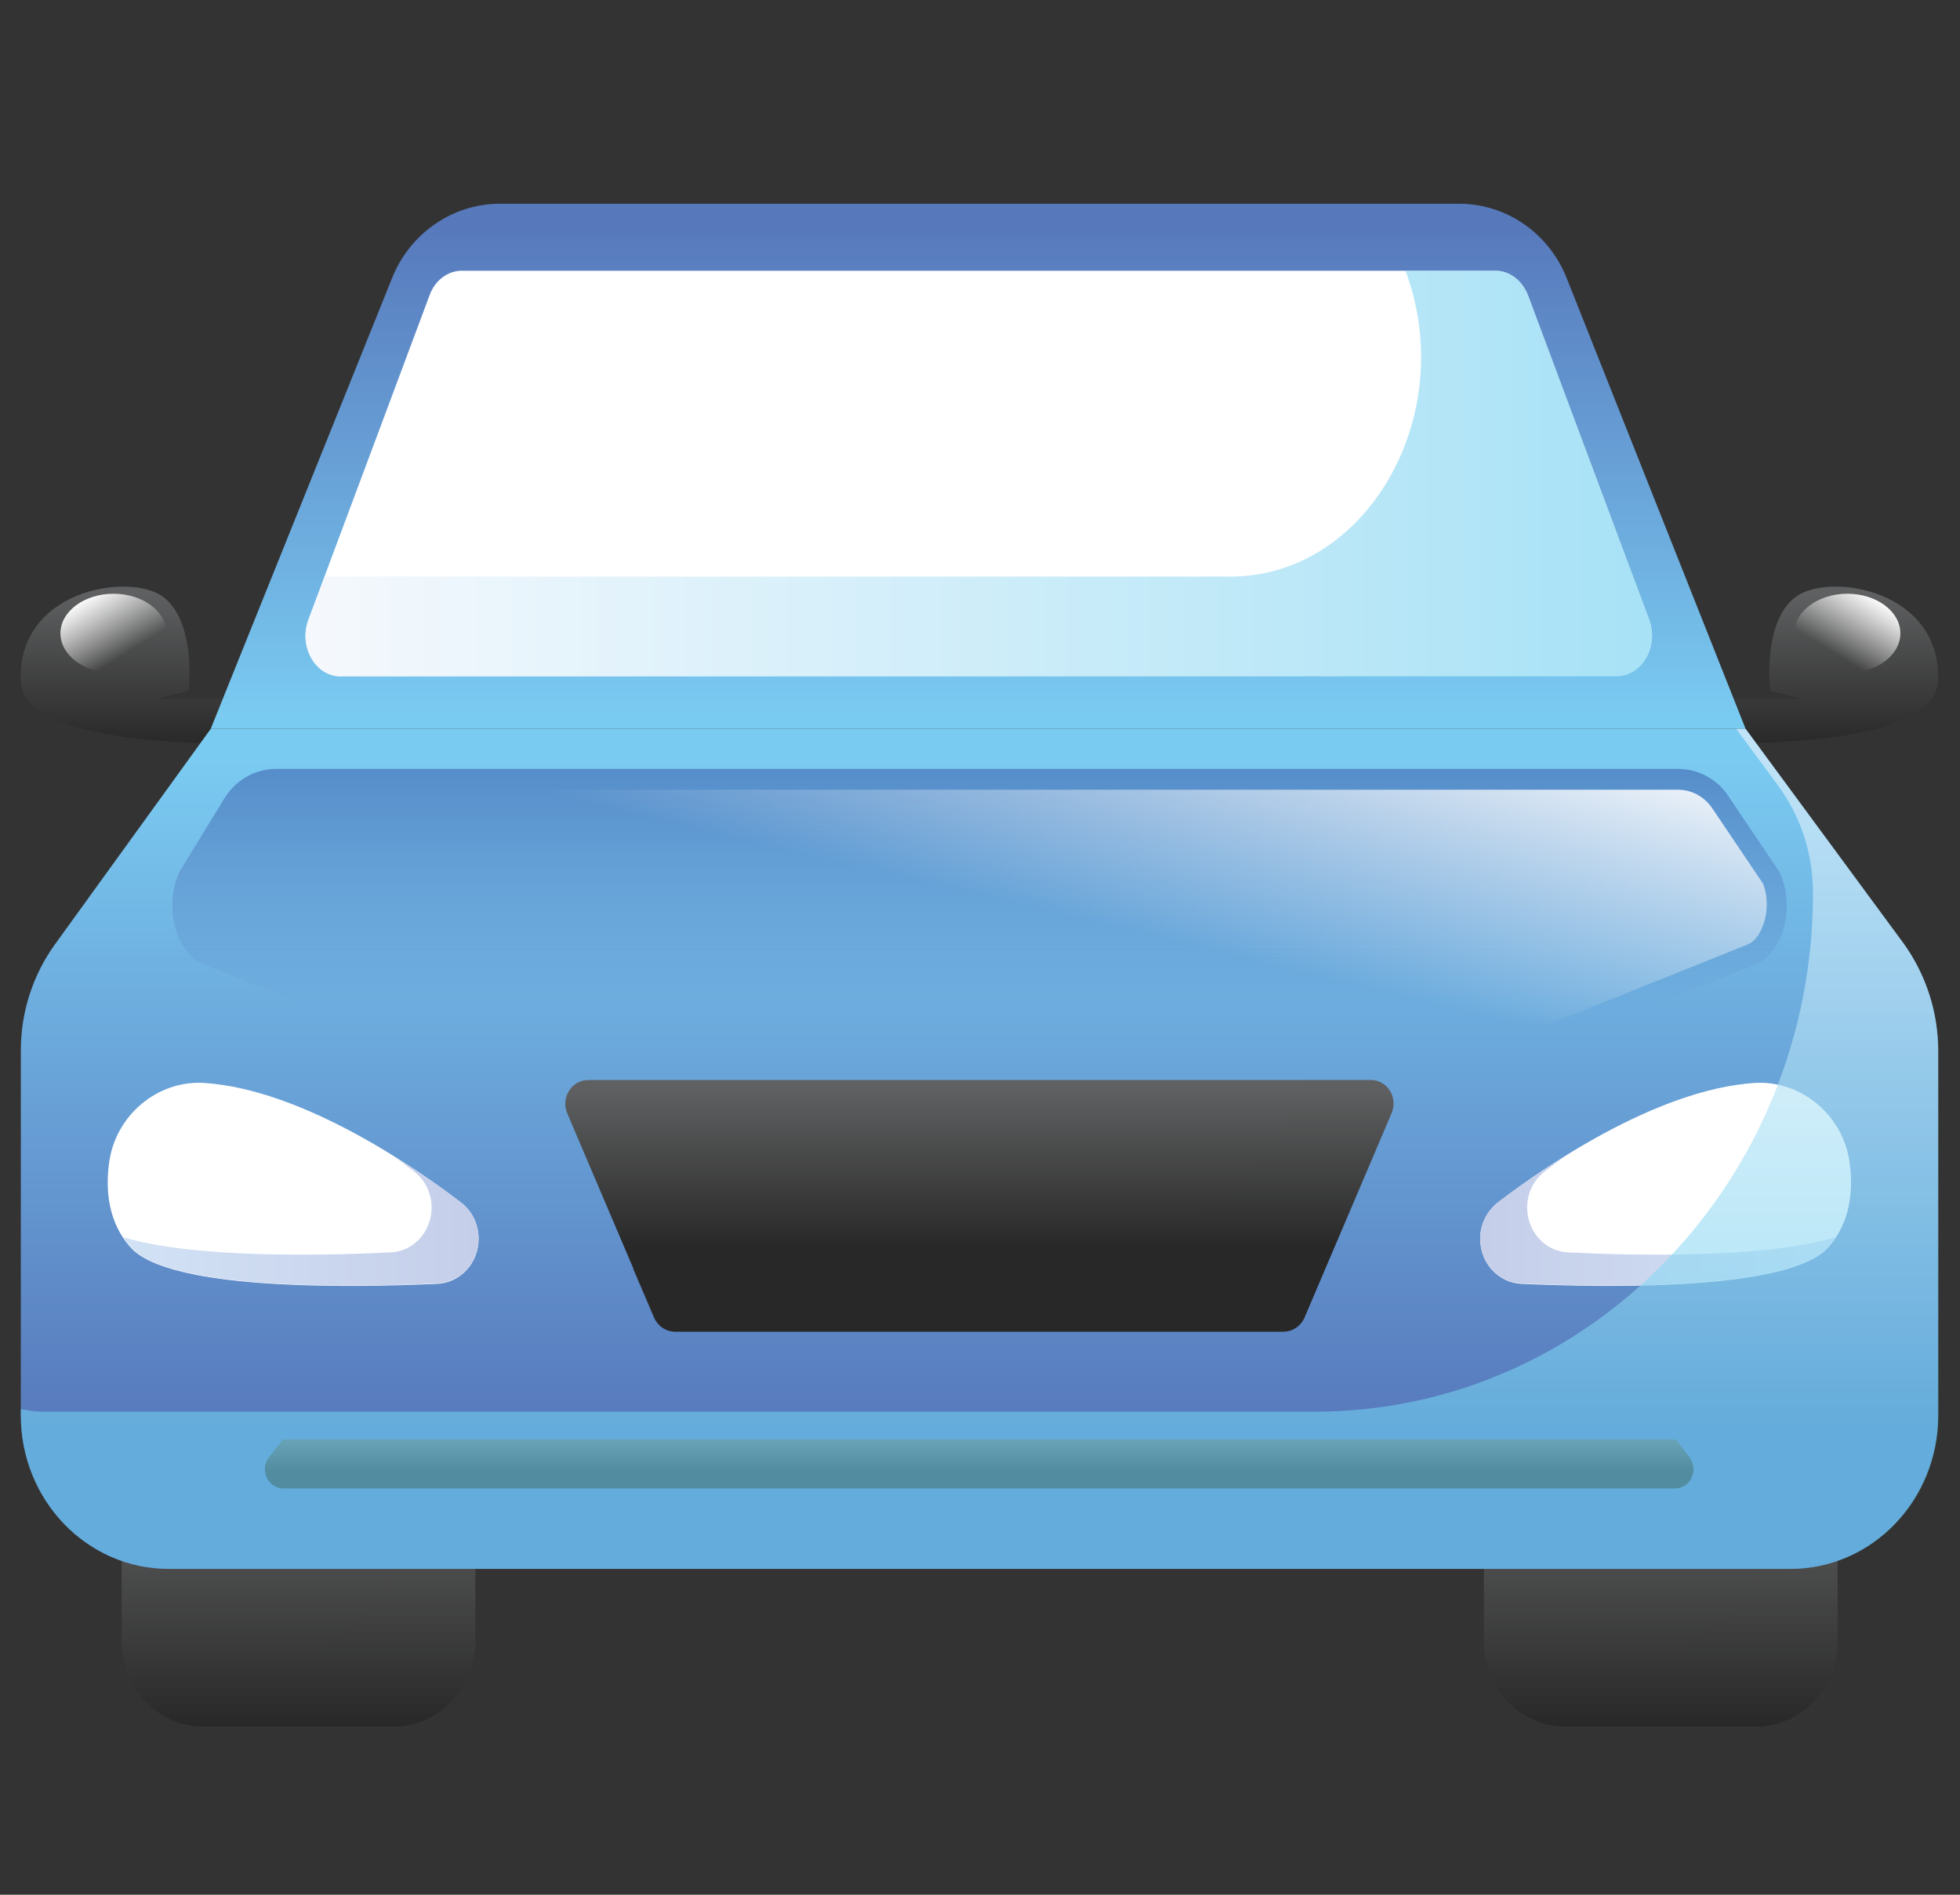
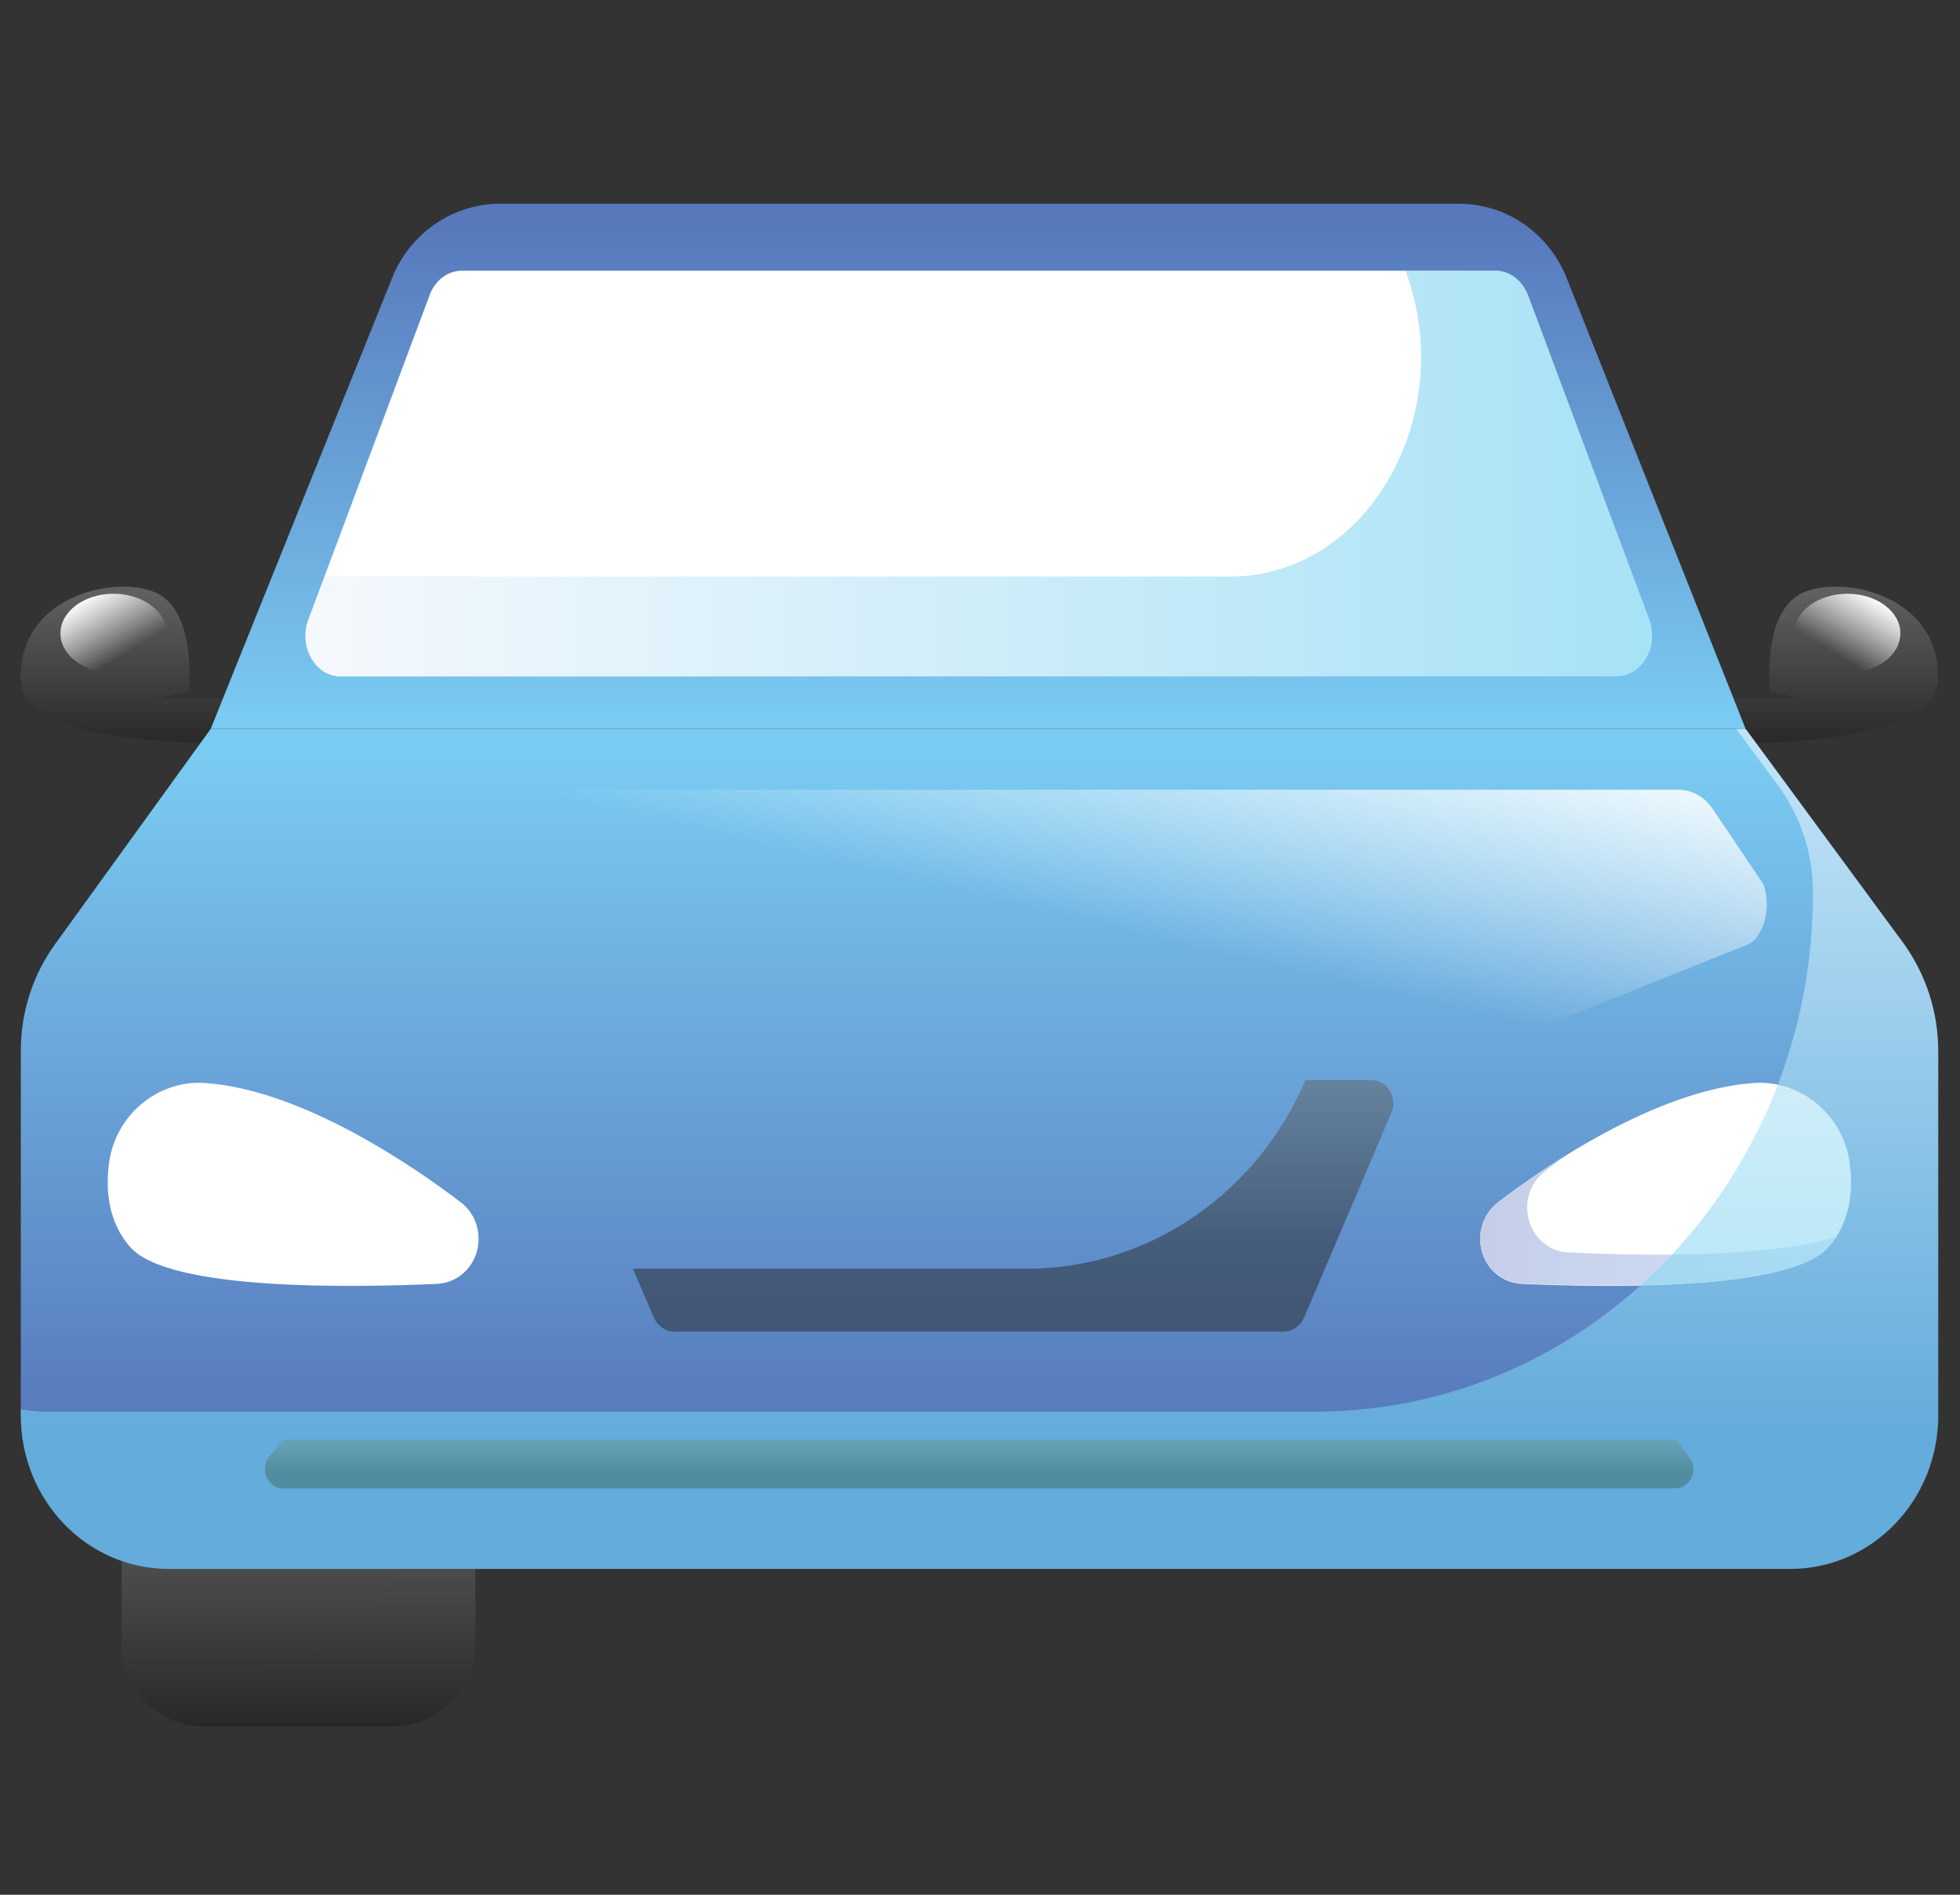
<svg xmlns="http://www.w3.org/2000/svg" version="1.1" id="Layer_1" x="0px" y="0px" width="480px" height="464px" viewBox="0 0 480 464" style="enable-background:new 0 0 480 464;" xml:space="preserve">
  <rect x="0" y="0" width="480" height="464" fill="#333333" stroke="none" />
  <style type="text/css">
	.st0{fill:url(#SVGID_1_);}
	.st1{fill:url(#SVGID_00000182487445321600748040000017018564339566266536_);}
	.st2{fill:url(#SVGID_00000094576447082162676430000005381956141213076865_);}
	.st3{fill:url(#SVGID_00000055679690046018047030000013737361959348861596_);}
	.st4{fill:url(#SVGID_00000155136406210176103000000014996515418090382527_);}
	.st5{opacity:0.5;fill:url(#SVGID_00000000922959912079114580000009771560052417304730_);enable-background:new    ;}
	.st6{fill:url(#SVGID_00000111158330740658510480000003794720167122350749_);}
	.st7{opacity:0.5;fill:url(#SVGID_00000130613287692426504730000012420920099662534054_);enable-background:new    ;}
	.st8{fill:url(#SVGID_00000143610873128268028690000013683257353181778616_);}
	.st9{fill:url(#SVGID_00000145736672464400281150000007114559915698170277_);}
	.st10{fill:#FFFFFF;}
	.st11{opacity:0.6;fill:url(#SVGID_00000041990119220550765300000005419856382680195721_);enable-background:new    ;}
	.st12{fill:url(#SVGID_00000019676770039530059510000009298633115583915930_);}
	.st13{fill:url(#SVGID_00000036969758782556502040000015368368914006032000_);}
	.st14{fill:url(#SVGID_00000008830577704289598690000016308050893475026365_);}
	.st15{fill:url(#SVGID_00000020384412646537731570000005852768763190528660_);}
	.st16{fill:url(#SVGID_00000002347915323539095280000013804367734997299119_);}
	.st17{opacity:0.5;fill:url(#SVGID_00000060012234836035844930000002878583673311202229_);enable-background:new    ;}
	.st18{fill:url(#SVGID_00000088841063604965462320000013893779108136024720_);}
	.st19{opacity:0.6;fill:url(#SVGID_00000058575516057060832990000017699565666855703965_);enable-background:new    ;}
</style>
  <g>
    <linearGradient id="SVGID_1_" gradientUnits="userSpaceOnUse" x1="-9.821" y1="621.54" x2="-9.821" y2="618.058" gradientTransform="matrix(10.667 0 0 -10.667 547.504 6775.231)">
      <stop offset="0" style="stop-color:#5F6061" />
      <stop offset="1" style="stop-color:#282828" />
    </linearGradient>
    <path class="st0" d="M440,146c-8.5,5.9-6.5,23.2-6.5,23.2l7.8,1.9h-30.4v10.9c5.8,0.1,12.1,0.2,18.4,0h0.1   c22.4-0.7,44.7-4.1,45.2-15.2C475.6,144.7,448.5,140.1,440,146z" />
    <linearGradient id="SVGID_00000004533066676050571470000015724501799033909945_" gradientUnits="userSpaceOnUse" x1="163.457" y1="621.54" x2="163.457" y2="618.058" gradientTransform="matrix(-10.667 0 0 -10.667 1780.494 6775.231)">
      <stop offset="0" style="stop-color:#5F6061" />
      <stop offset="1" style="stop-color:#282828" />
    </linearGradient>
    <path style="fill:url(#SVGID_00000004533066676050571470000015724501799033909945_);" d="M39.7,146c8.5,5.9,6.5,23.2,6.5,23.2   l-7.8,1.9h30.4v10.9c-5.8,0.1-12.1,0.2-18.4,0h-0.1c-22.4-0.7-44.7-4.1-45.2-15.2C4.1,144.7,31.2,140.1,39.7,146z" />
    <linearGradient id="SVGID_00000166653213381557156730000008427165377383686062_" gradientUnits="userSpaceOnUse" x1="-8.364" y1="621.519" x2="-9.221" y2="620.156" gradientTransform="matrix(10.667 0 0 -10.667 547.504 6775.231)">
      <stop offset="0" style="stop-color:#FFFFFF" />
      <stop offset="0.997" style="stop-color:#FFFFFF;stop-opacity:0" />
    </linearGradient>
    <ellipse style="fill:url(#SVGID_00000166653213381557156730000008427165377383686062_);" cx="452.4" cy="155.1" rx="13" ry="9.7" />
    <linearGradient id="SVGID_00000017483649686970490050000004416931351418167229_" gradientUnits="userSpaceOnUse" x1="166.426" y1="621.519" x2="165.569" y2="620.156" gradientTransform="matrix(-10.667 0 0 -10.667 1797.155 6775.231)">
      <stop offset="0" style="stop-color:#FFFFFF" />
      <stop offset="0.997" style="stop-color:#FFFFFF;stop-opacity:0" />
    </linearGradient>
    <ellipse style="fill:url(#SVGID_00000017483649686970490050000004416931351418167229_);" cx="27.8" cy="155.1" rx="13" ry="9.7" />
    <linearGradient id="SVGID_00000027605047667329965270000006590496501204737717_" gradientUnits="userSpaceOnUse" x1="-13.204" y1="601.282" x2="-13.204" y2="595.476" gradientTransform="matrix(10.667 0 0 -10.667 547.504 6775.231)">
      <stop offset="0" style="stop-color:#5F6061" />
      <stop offset="1" style="stop-color:#282828" />
    </linearGradient>
-     <path style="fill:url(#SVGID_00000027605047667329965270000006590496501204737717_);" d="M363.4,358.5V402c0,11.5,8.9,20.8,20,20.8   h46.6c11,0,20-9.3,20-20.8v-43.5H363.4z" />
    <linearGradient id="SVGID_00000155109151289587332890000015806608508691992727_" gradientUnits="userSpaceOnUse" x1="-13.15" y1="601.282" x2="-13.15" y2="595.476" gradientTransform="matrix(10.667 0 0 -10.667 547.504 6775.231)">
      <stop offset="0" style="stop-color:#5F6061" />
      <stop offset="1" style="stop-color:#282828" />
    </linearGradient>
-     <path style="opacity:0.5;fill:url(#SVGID_00000155109151289587332890000015806608508691992727_);enable-background:new    ;" d="   M437.6,358.5c0,28.4-22.1,51.4-49.4,51.4H371c-2.3,0-4.4-0.5-6.5-1.2c2.7,8.2,10,14.1,18.8,14.1H430c11,0,20-9.3,20-20.8v-43.5   L437.6,358.5L437.6,358.5z" />
    <linearGradient id="SVGID_00000116941893886416148110000015551721260082526109_" gradientUnits="userSpaceOnUse" x1="-44.482" y1="601.282" x2="-44.482" y2="595.476" gradientTransform="matrix(10.667 0 0 -10.667 547.504 6775.231)">
      <stop offset="0" style="stop-color:#5F6061" />
      <stop offset="1" style="stop-color:#282828" />
    </linearGradient>
    <path style="fill:url(#SVGID_00000116941893886416148110000015551721260082526109_);" d="M29.8,358.5V402c0,11.5,8.9,20.8,20,20.8   h46.6c11,0,20-9.3,20-20.8v-43.5H29.8z" />
    <linearGradient id="SVGID_00000008841829474937055660000011547753602111361704_" gradientUnits="userSpaceOnUse" x1="-44.428" y1="601.282" x2="-44.428" y2="595.476" gradientTransform="matrix(10.667 0 0 -10.667 547.504 6775.231)">
      <stop offset="0" style="stop-color:#5F6061" />
      <stop offset="1" style="stop-color:#282828" />
    </linearGradient>
    <path style="opacity:0.5;fill:url(#SVGID_00000008841829474937055660000011547753602111361704_);enable-background:new    ;" d="   M103.9,358.5c0,28.4-22.1,51.4-49.4,51.4H37.4c-2.3,0-4.4-0.5-6.5-1.2c2.7,8.2,10.1,14.1,18.8,14.1h46.6c11,0,20-9.3,20-20.8v-43.5   L103.9,358.5L103.9,358.5z" />
    <linearGradient id="SVGID_00000116209918299179494050000009101579151680409778_" gradientUnits="userSpaceOnUse" x1="-28.843" y1="617.837" x2="-28.843" y2="602.319" gradientTransform="matrix(10.667 0 0 -10.667 547.504 6775.231)">
      <stop offset="0" style="stop-color:#7ACBF2" />
      <stop offset="1" style="stop-color:#5779BC" />
    </linearGradient>
    <path style="fill:url(#SVGID_00000116209918299179494050000009101579151680409778_);" d="M51.6,178.5h375.9l38.8,52.7   c5.4,7.6,8.4,16.7,8.3,26.1v89.3c0,20.8-16.2,37.6-36.2,37.6H41.3c-20,0-36.2-16.8-36.2-37.6v-89.3c0-9.4,2.9-18.5,8.4-26.1   L51.6,178.5z" />
    <linearGradient id="SVGID_00000025434446420603651410000009810261774610364076_" gradientUnits="userSpaceOnUse" x1="-28.872" y1="618.642" x2="-28.872" y2="629.954" gradientTransform="matrix(10.667 0 0 -10.667 547.504 6775.231)">
      <stop offset="0" style="stop-color:#7ACBF2" />
      <stop offset="1" style="stop-color:#5779BC" />
    </linearGradient>
    <path style="fill:url(#SVGID_00000025434446420603651410000009810261774610364076_);" d="M51.6,178.5L96.3,67.4   c4.6-10.7,14.9-17.5,26.1-17.5h234.9c11.3,0,21.5,6.8,26.1,17.5l44.1,111.1H51.6L51.6,178.5z" />
    <path class="st10" d="M403.9,151.8l-29.7-79.5c-1.4-3.6-4.5-6-7.9-6H113.1c-3.5,0-6.6,2.4-7.9,6l-29.7,79.5   c-2.4,6.5,1.7,13.8,7.9,13.8h312.5C402.1,165.6,406.3,158.3,403.9,151.8L403.9,151.8z" />
    <linearGradient id="SVGID_00000176756420412209240710000002007153433233575571_" gradientUnits="userSpaceOnUse" x1="-44.316" y1="624.309" x2="-13.399" y2="624.309" gradientTransform="matrix(10.667 0 0 -10.667 547.504 6775.231)">
      <stop offset="0" style="stop-color:#EFF4FB" />
      <stop offset="1" style="stop-color:#6DCEF0" />
    </linearGradient>
    <path style="opacity:0.6;fill:url(#SVGID_00000176756420412209240710000002007153433233575571_);enable-background:new    ;" d="   M403.9,151.8l-29.7-79.5c-1.4-3.6-4.5-6-7.9-6h-22.1c13.2,35.4-9.4,74.9-42.9,74.9H79.5l-4,10.7c-2.4,6.5,1.7,13.8,7.9,13.8h312.5   C402.1,165.6,406.3,158.3,403.9,151.8L403.9,151.8z" />
    <path class="st10" d="M366.9,294.4c10.6-8.1,38.5-27.6,62.8-29.2c11.4-0.7,21.8,7.9,23.3,19.7c0.9,6.8,0.1,14.5-5.2,20.5   c-9.5,10.8-54.7,9.9-75.2,9c-5.7-0.3-10.1-5.1-10.1-11C362.5,299.8,364.2,296.5,366.9,294.4L366.9,294.4z" />
    <linearGradient id="SVGID_00000098909987615632395780000010358583667765952914_" gradientUnits="userSpaceOnUse" x1="65.584" y1="607.152" x2="73.721" y2="607.152" gradientTransform="matrix(-10.667 0 0 -10.667 1148.899 6775.231)">
      <stop offset="0" style="stop-color:#D2E2F5" />
      <stop offset="1" style="stop-color:#C5CEE9" />
    </linearGradient>
    <path style="fill:url(#SVGID_00000098909987615632395780000010358583667765952914_);" d="M366.9,294.4c5.4-4.1,11-7.9,16.7-11.5   c-2,1.5-3.8,2.8-5.2,3.9c-2.8,2.1-4.4,5.4-4.4,8.9c0,5.9,4.4,10.8,10.1,11c16.2,0.8,48.1,1.5,65.3-3.7c-0.5,0.8-0.9,1.6-1.6,2.3   c-9.5,10.8-54.7,9.9-75.2,9c-5.7-0.3-10.1-5.1-10.1-11C362.5,299.8,364.1,296.5,366.9,294.4L366.9,294.4z" />
    <path class="st10" d="M112.8,294.4c-10.6-8.1-38.5-27.6-62.8-29.2c-11.4-0.7-21.8,7.9-23.3,19.7c-0.9,6.8-0.1,14.5,5.2,20.5   c9.5,10.8,54.7,9.9,75.2,9c5.7-0.3,10.1-5.1,10.1-11C117.2,299.8,115.6,296.5,112.8,294.4L112.8,294.4z" />
    <linearGradient id="SVGID_00000147930226729962939400000006410282153882507650_" gradientUnits="userSpaceOnUse" x1="-48.482" y1="607.152" x2="-40.345" y2="607.152" gradientTransform="matrix(10.667 0 0 -10.667 547.504 6775.231)">
      <stop offset="0" style="stop-color:#D2E2F5" />
      <stop offset="1" style="stop-color:#C5CEE9" />
    </linearGradient>
-     <path style="fill:url(#SVGID_00000147930226729962939400000006410282153882507650_);" d="M112.8,294.4c-5.4-4.1-11-7.9-16.7-11.5   c2,1.5,3.8,2.8,5.2,3.9c2.8,2.1,4.4,5.4,4.4,8.9c0,5.9-4.4,10.8-10.1,11c-16.2,0.8-48.1,1.5-65.3-3.7c0.5,0.8,0.9,1.6,1.6,2.3   c9.5,10.8,54.7,9.9,75.2,9c5.7-0.3,10.1-5.1,10.1-11C117.2,299.8,115.6,296.5,112.8,294.4L112.8,294.4z" />
    <linearGradient id="SVGID_00000081649038051093826220000014828001360459293610_" gradientUnits="userSpaceOnUse" x1="-28.842" y1="619.687" x2="-28.842" y2="612.052" gradientTransform="matrix(10.667 0 0 -10.667 547.504 6775.231)">
      <stop offset="0" style="stop-color:#4674BA" />
      <stop offset="0.33" style="stop-color:#4875BA;stop-opacity:0.671" />
      <stop offset="0.922" style="stop-color:#5578BC;stop-opacity:7.800000e-02" />
      <stop offset="1" style="stop-color:#5779BC;stop-opacity:0" />
    </linearGradient>
-     <path style="fill:url(#SVGID_00000081649038051093826220000014828001360459293610_);" d="M435.7,213.4l-12.4-18.4   c-2.7-4.2-7.4-6.7-12.4-6.7H67.6c-5.2,0-10,2.8-12.7,7.3L44,213.4c-4,8.5-1,20,6,22.8l55.9,22.4c10.7,4.3,22.1,6.6,33.7,6.6h200.8   c11.4,0,22.7-2.2,33.6-6.6l55.9-22.4C436.8,233.3,439.8,221.8,435.7,213.4L435.7,213.4z" />
    <linearGradient id="SVGID_00000130628412178777120890000014339277588048055947_" gradientUnits="userSpaceOnUse" x1="-27.178" y1="621.449" x2="-28.805" y2="614.552" gradientTransform="matrix(10.667 0 0 -10.667 547.504 6775.231)">
      <stop offset="0" style="stop-color:#FFFFFF" />
      <stop offset="0.997" style="stop-color:#FFFFFF;stop-opacity:0" />
    </linearGradient>
-     <path style="fill:url(#SVGID_00000130628412178777120890000014339277588048055947_);" d="M139.5,260c-10.8,0-21.5-2.1-31.9-6.3   l-55.9-22.4c-1.5-0.6-2.9-2.3-3.7-4.5c-1.3-3.6-1.2-7.9,0.4-11.2L59,198.3c1.8-3,5.1-4.9,8.6-4.9H411c3.3,0,6.4,1.7,8.3,4.5   l12.4,18.4c1.2,2.7,1.4,6.9,0,10.5c-0.9,2.3-2.2,3.9-3.7,4.5l-55.9,22.4c-10.4,4.2-21.1,6.3-31.9,6.3H139.5z" />
+     <path style="fill:url(#SVGID_00000130628412178777120890000014339277588048055947_);" d="M139.5,260c-10.8,0-21.5-2.1-31.9-6.3   c-1.5-0.6-2.9-2.3-3.7-4.5c-1.3-3.6-1.2-7.9,0.4-11.2L59,198.3c1.8-3,5.1-4.9,8.6-4.9H411c3.3,0,6.4,1.7,8.3,4.5   l12.4,18.4c1.2,2.7,1.4,6.9,0,10.5c-0.9,2.3-2.2,3.9-3.7,4.5l-55.9,22.4c-10.4,4.2-21.1,6.3-31.9,6.3H139.5z" />
    <linearGradient id="SVGID_00000054960114175772145170000003088029747838387889_" gradientUnits="userSpaceOnUse" x1="-28.843" y1="610.145" x2="-28.843" y2="606.51" gradientTransform="matrix(10.667 0 0 -10.667 547.504 6775.231)">
      <stop offset="0" style="stop-color:#5F6061" />
      <stop offset="1" style="stop-color:#282828" />
    </linearGradient>
-     <path style="fill:url(#SVGID_00000054960114175772145170000003088029747838387889_);" d="M335.7,264.5H144c-4,0-6.7,4.3-5.1,8.1   l21.3,50c0.9,2.1,2.9,3.5,5.1,3.5h149.1c2.2,0,4.2-1.4,5.1-3.5l21.3-50C342.4,268.8,339.8,264.5,335.7,264.5L335.7,264.5z" />
    <linearGradient id="SVGID_00000020392119221209557390000009844602410828033207_" gradientUnits="userSpaceOnUse" x1="-28.06" y1="610.145" x2="-28.06" y2="606.51" gradientTransform="matrix(10.667 0 0 -10.667 547.504 6775.231)">
      <stop offset="0" style="stop-color:#5F6061" />
      <stop offset="1" style="stop-color:#282828" />
    </linearGradient>
    <path style="opacity:0.5;fill:url(#SVGID_00000020392119221209557390000009844602410828033207_);enable-background:new    ;" d="   M335.7,264.5h-16c-12,28.1-38.7,46.2-68.3,46.2h-96.4l5.1,11.9c0.9,2.1,2.9,3.5,5.1,3.5h149.1c2.2,0,4.2-1.4,5.1-3.5l21.3-50   C342.4,268.8,339.8,264.5,335.7,264.5L335.7,264.5z" />
    <linearGradient id="SVGID_00000083046858016664863910000003547741840774740609_" gradientUnits="userSpaceOnUse" x1="-28.843" y1="602.086" x2="-28.843" y2="601.377" gradientTransform="matrix(10.667 0 0 -10.667 547.504 6775.231)">
      <stop offset="0" style="stop-color:#5F6061" />
      <stop offset="1" style="stop-color:#282828" />
    </linearGradient>
    <path style="fill:url(#SVGID_00000083046858016664863910000003547741840774740609_);" d="M410.4,352.5H69.3l-3.4,4.3   c-2.4,3.1-0.3,7.7,3.5,7.7h340.8c3.8,0,5.9-4.6,3.5-7.7L410.4,352.5z" />
    <linearGradient id="SVGID_00000060749160777339265620000001642084011762843037_" gradientUnits="userSpaceOnUse" x1="-28.843" y1="617.837" x2="-28.843" y2="602.319" gradientTransform="matrix(10.667 0 0 -10.667 547.504 6775.231)">
      <stop offset="0" style="stop-color:#EFF4FB" />
      <stop offset="1" style="stop-color:#6DCEF0" />
    </linearGradient>
    <path style="opacity:0.6;fill:url(#SVGID_00000060749160777339265620000001642084011762843037_);enable-background:new    ;" d="   M466.3,231.2l-38.8-52.7h-2.3l10.2,13.8c5.6,7.6,8.6,16.8,8.6,26.4c0,70.1-54.6,127-122,127H10.6c-1.9,0-3.7-0.3-5.5-0.6v1.5   c0,20.8,16.2,37.6,36.2,37.6h397.2c20,0,36.2-16.8,36.2-37.6v-89.3C474.6,247.9,471.7,238.8,466.3,231.2L466.3,231.2z" />
  </g>
</svg>